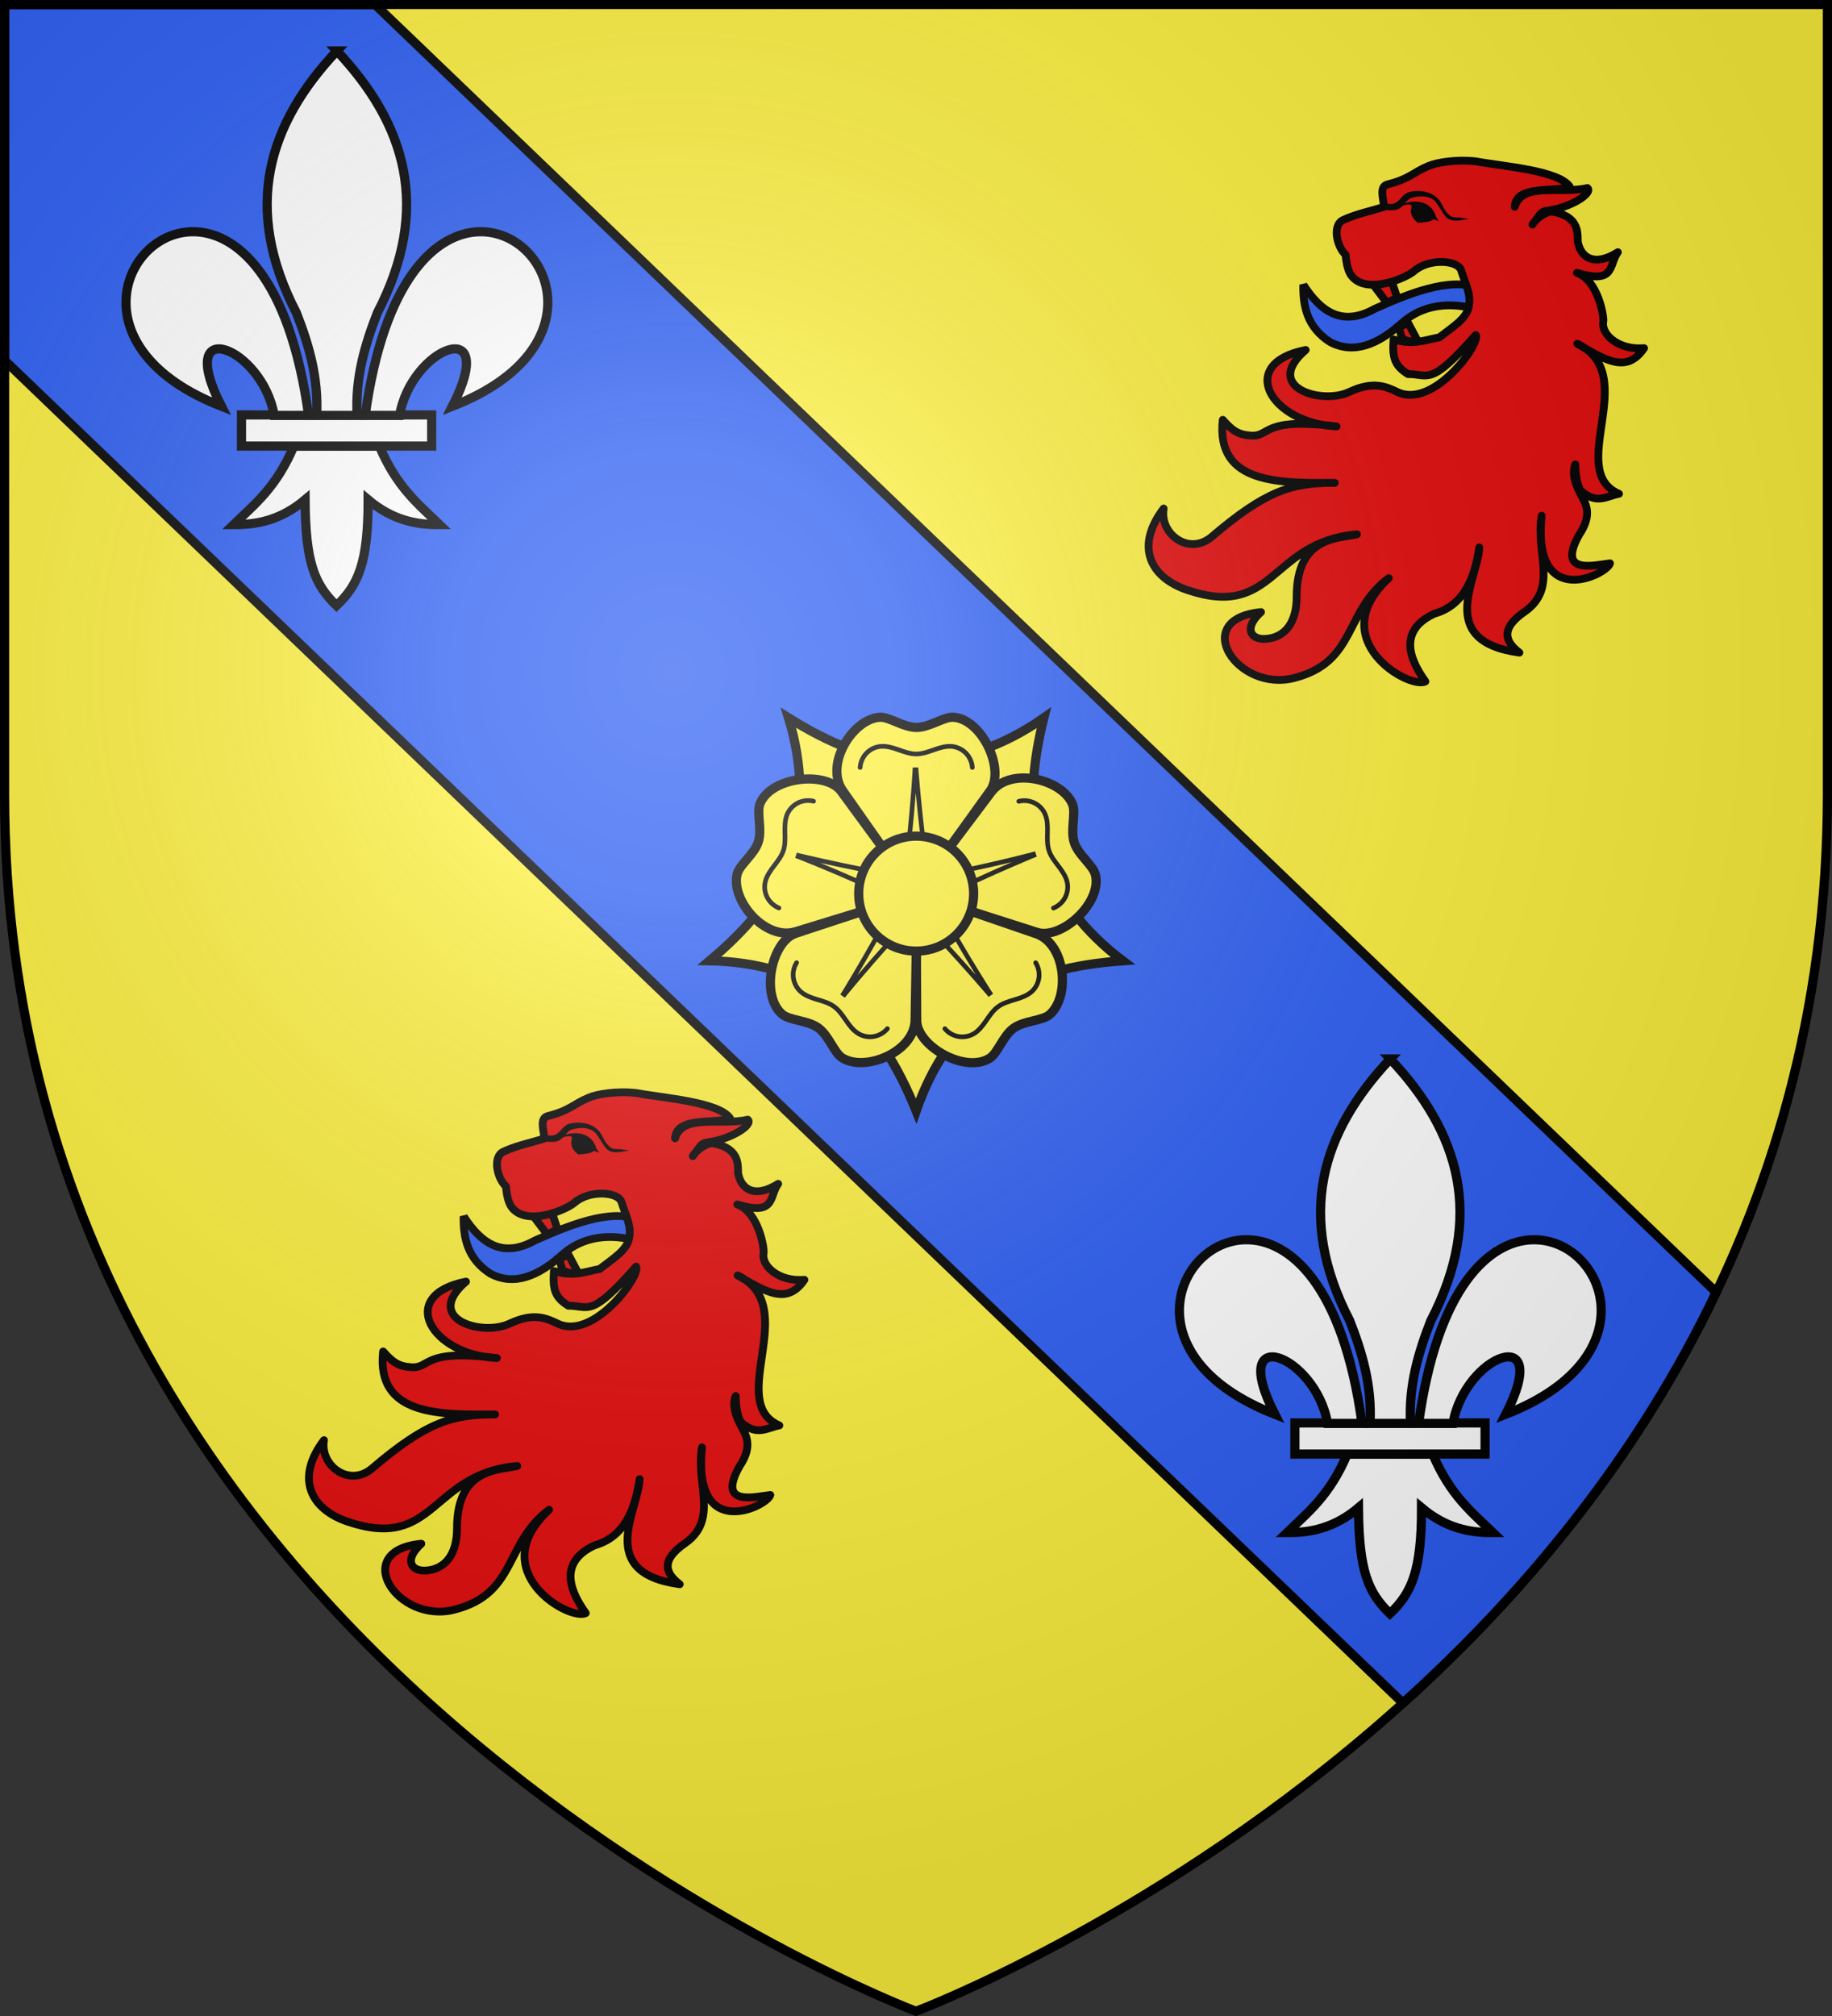
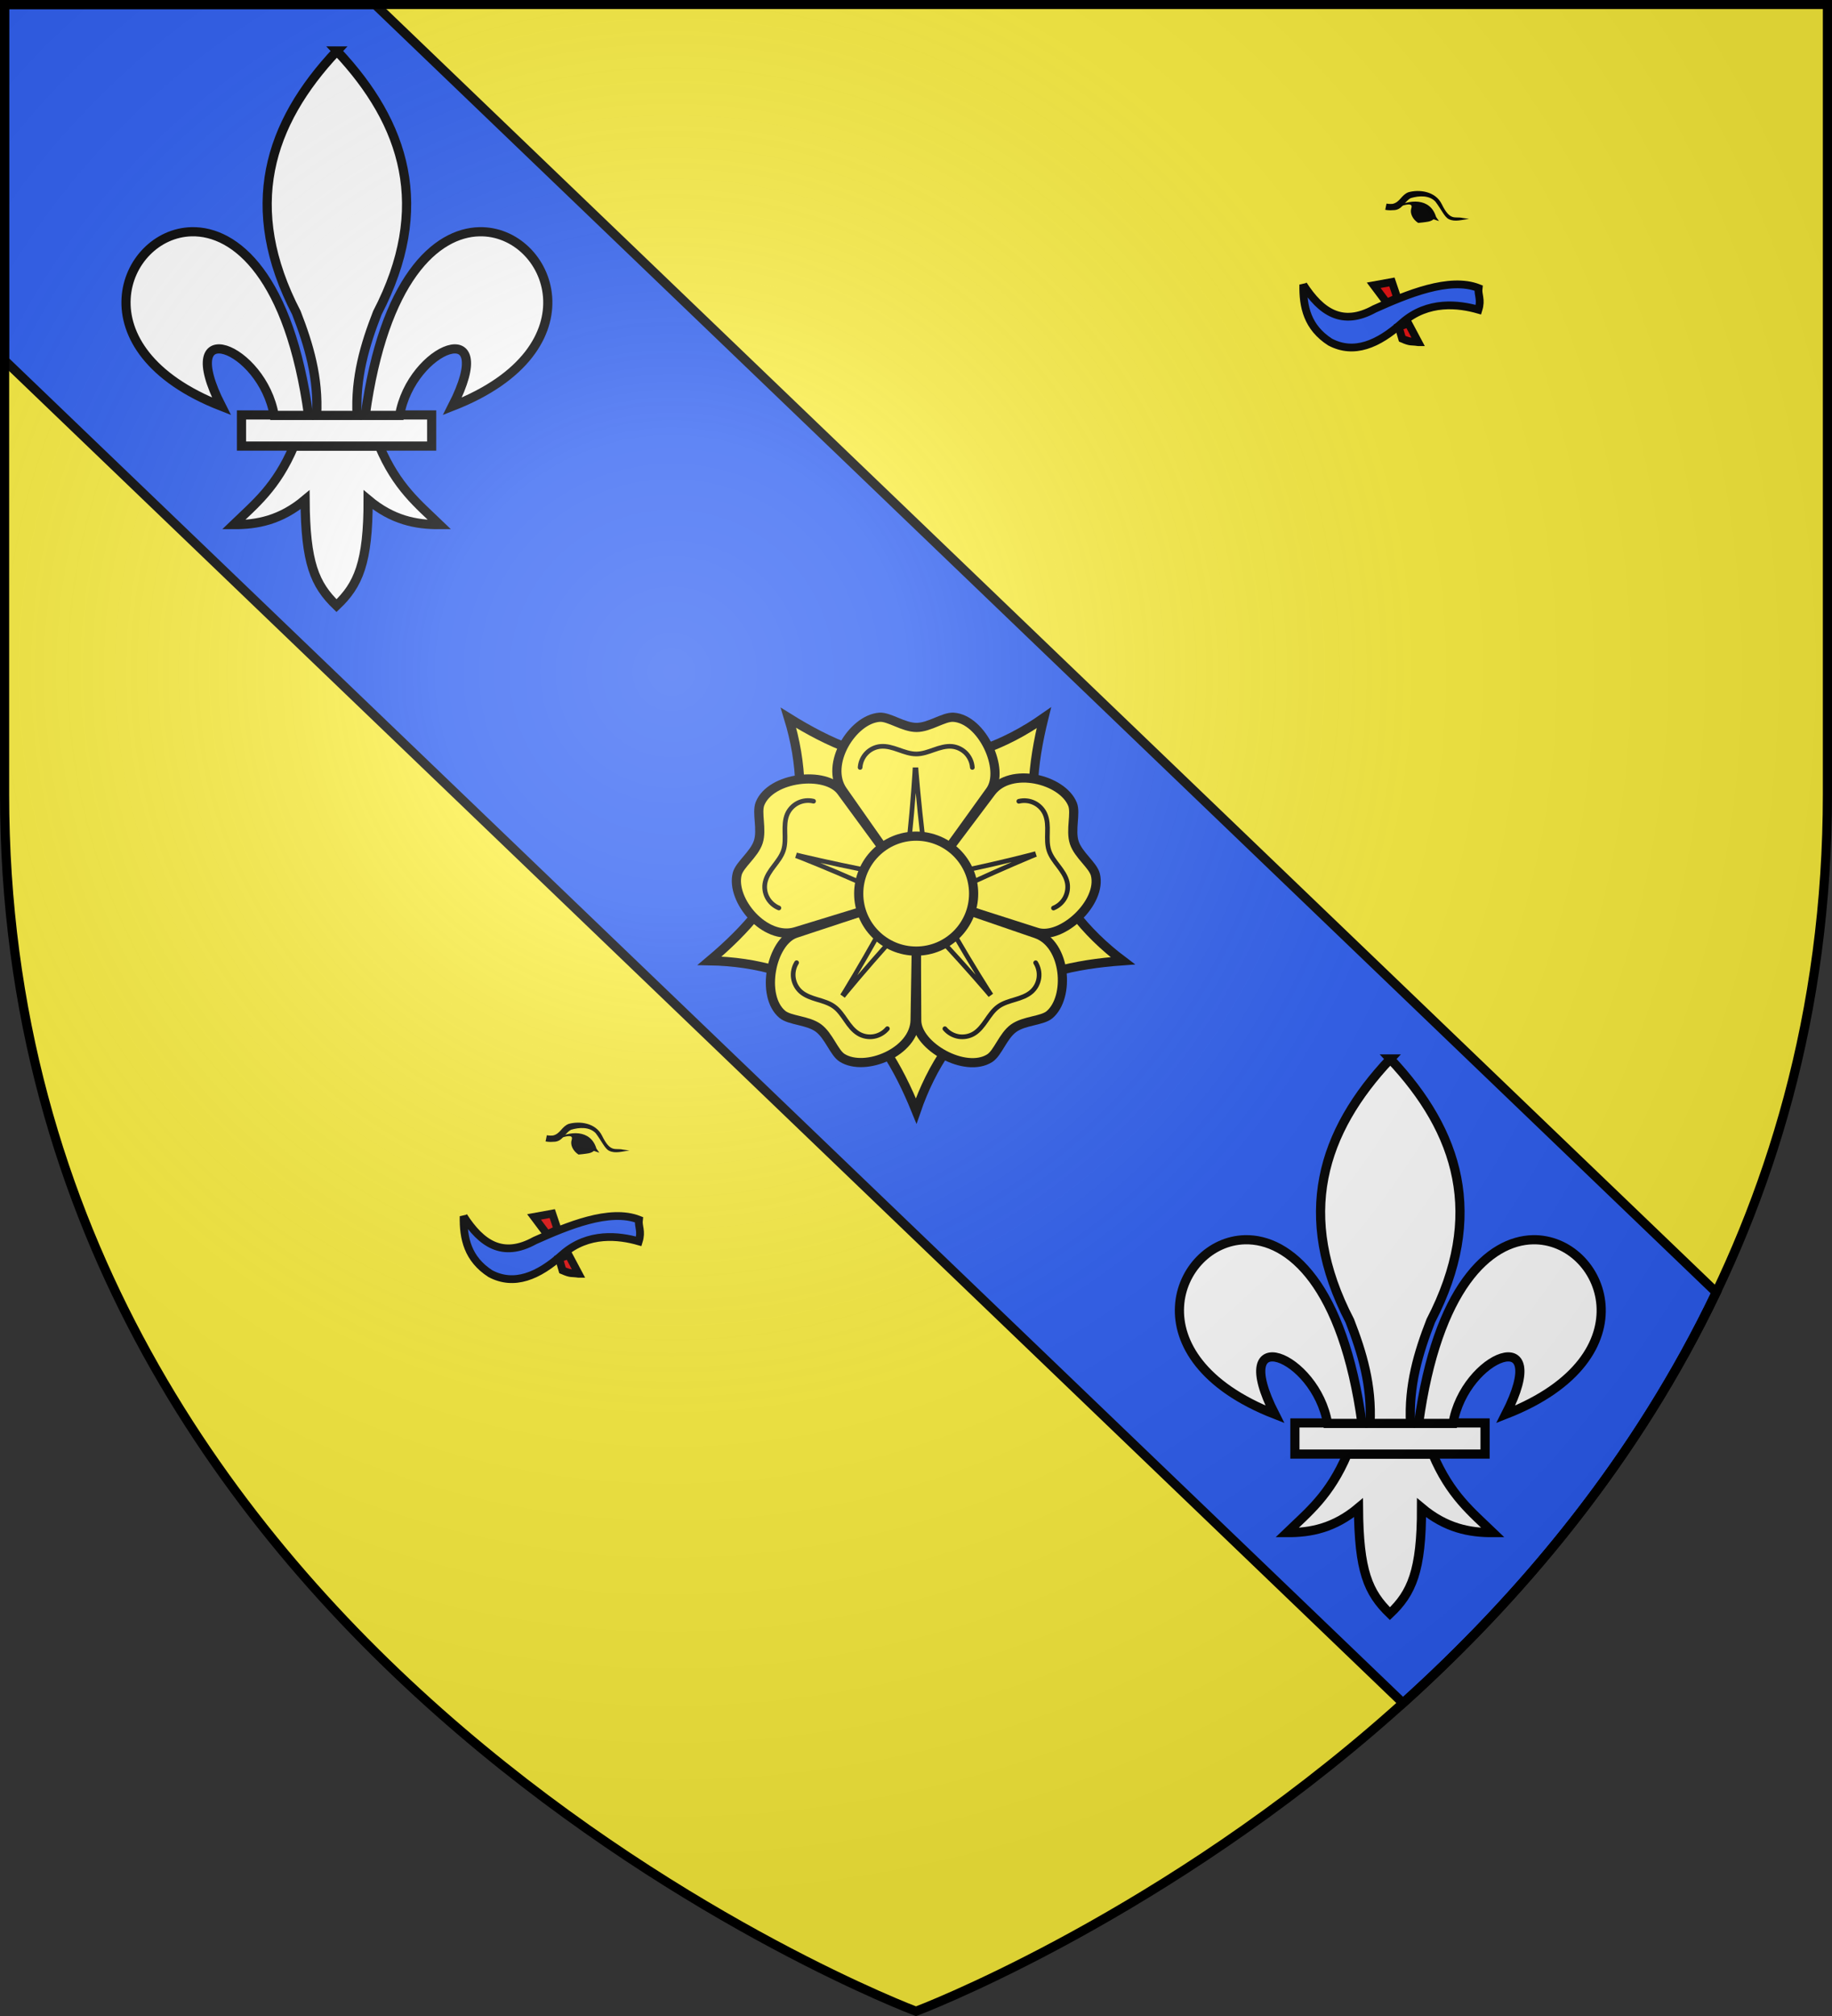
<svg xmlns="http://www.w3.org/2000/svg" xmlns:xlink="http://www.w3.org/1999/xlink" version="1" height="660" width="600" id="svg2">
  <rect width="100%" height="100%" fill="#333333" stroke="none" />
  <defs id="defs4">
    <radialGradient gradientUnits="userSpaceOnUse" r="405" cy="-80" cx="-80" id="Gradient1">
      <stop stop-opacity=".31" stop-color="#fff" offset="0" id="stop7" />
      <stop stop-opacity=".25" stop-color="#fff" offset=".19" id="stop9" />
      <stop stop-opacity=".125" stop-color="#6b6b6b" offset=".6" id="stop11" />
      <stop stop-opacity=".125" offset="1" id="stop13" />
    </radialGradient>
    <clipPath id="shield_cut">
      <path d="M-298.5-298.5h597V-40C298.5 246.31 0 358.5 0 358.5S-298.5 246.31-298.5-40v-258.5z" id="shield" />
    </clipPath>
    <g id="s-4">
      <g id="c-6">
        <path transform="rotate(18 3.157 -.5)" d="M0 0v1h.5L0 0z" id="t-0" />
        <use xlink:href="#t-0" transform="scale(-1 1)" height="540" width="810" id="use2144-7" />
      </g>
      <g id="a-1">
        <use xlink:href="#c-6" transform="rotate(72)" height="540" width="810" id="use2147-7" />
        <use xlink:href="#c-6" transform="rotate(144)" height="540" width="810" id="use2149-7" />
      </g>
      <use xlink:href="#a-1" transform="scale(-1 1)" height="540" width="810" id="use2151-7" />
    </g>
    <g id="s">
      <g id="c">
        <path transform="rotate(18 3.157 -.5)" d="M0 0v1h.5L0 0z" id="t" />
        <use xlink:href="#t" transform="scale(-1 1)" height="540" width="810" id="use2144" />
      </g>
      <g id="a">
        <use xlink:href="#c" transform="rotate(72)" height="540" width="810" id="use2147" />
        <use xlink:href="#c" transform="rotate(144)" height="540" width="810" id="use2149" />
      </g>
      <use xlink:href="#a" transform="scale(-1 1)" height="540" width="810" id="use2151" />
    </g>
    <g id="f">
      <path d="M-50-30H50v60H-50z" fill="#28166f" id="rect1964" />
      <g transform="translate(0 -20)" fill="#fff" id="g1966">
        <path d="M-1.212 27.818c0-5.643-.88-7.346-3.33-13.837-1.167-3.092-.482-6.878 1.683-10.38C-2.082 2.346-1.114 1.214 0 0c1.114 1.214 2.082 2.346 2.858 3.601 2.166 3.502 2.85 7.287 1.683 10.38-2.45 6.491-3.33 8.195-3.33 13.837h-2.423z" id="path1968" />
        <path d="M2.922 27.672c0-5.952 2.317-9.843 5.579-11.012 1.448-.519 3.307-.274 5.019 1.447 2.119 2.129 2.736 7.993-3.484 9.121.658-.956.619-3.082-.714-3.787-.99-.524-2.112-.253-2.675.123-.824.551-1.729 2.106-1.679 4.108H2.922z" id="rwi" />
        <path d="M1.777 30.183c.013 2.008 1.018 3.335 2.739 4.074-.222.698-1.26 2.121-2.685 2.024C1.55 37.787 1.282 38.632 0 40c-1.282-1.368-1.55-2.213-1.831-3.719-1.425.096-2.463-1.326-2.685-2.024 1.721-.739 2.727-2.066 2.739-4.074h3.555z" id="path1971" />
        <use xlink:href="#rwi" transform="scale(-1 1)" height="400" width="800" id="use1973" />
        <path d="M-7.923 27.331h15.846v3.218h-15.846z" id="rect1975" />
      </g>
    </g>
    <clipPath id="clipPath4858">
      <use xlink:href="#shield" stroke-width="3" stroke="#000" fill="none" height="660" width="600" id="use4860" />
    </clipPath>
    <g id="f-4">
      <rect width="100" height="60" x="-50" y="-30" style="fill:#28166f" id="rect1964-8" />
      <g transform="translate(0,-20)" style="fill:#ffffff" id="g1966-3">
        <path d="m -1.212,27.818 c 0,-5.643 -0.88,-7.346 -3.33,-13.837 C -5.709,10.888 -5.024,7.103 -2.858,3.601 -2.082,2.346 -1.114,1.214 0,0 1.114,1.214 2.082,2.346 2.858,3.601 5.024,7.103 5.709,10.888 4.542,13.98 2.091,20.471 1.212,22.175 1.212,27.818 Z" id="path1968-2" />
        <path d="m 2.922,27.672 c 0,-5.952 2.317,-9.843 5.579,-11.012 1.448,-0.519 3.307,-0.274 5.019,1.447 2.119,2.129 2.736,7.993 -3.484,9.121 0.658,-0.956 0.619,-3.082 -0.714,-3.787 -0.99,-0.524 -2.112,-0.253 -2.675,0.123 -0.824,0.551 -1.729,2.106 -1.679,4.108 z" id="rwi-3" />
        <path d="M 1.777,30.183 C 1.79,32.191 2.795,33.518 4.516,34.257 4.295,34.955 3.257,36.378 1.831,36.281 1.55,37.787 1.282,38.632 0,40 c -1.282,-1.368 -1.55,-2.213 -1.831,-3.719 -1.425,0.096 -2.463,-1.326 -2.685,-2.024 1.721,-0.739 2.727,-2.066 2.739,-4.074 z" id="path1971-3" />
        <use transform="scale(-1,1)" id="use1973-2" x="0" y="0" width="800" height="400" xlink:href="#rwi-3" />
        <rect width="15.846" height="3.218" x="-7.923" y="27.331" id="rect1975-92" />
      </g>
    </g>
    <g id="s-49">
      <g id="c-26">
        <path transform="rotate(18,3.157,-0.5)" d="M 0,0 V 1 H 0.5 Z" id="t-6" />
        <use height="540" width="810" y="0" x="0" id="use2144-58" transform="scale(-1,1)" xlink:href="#t-6" />
      </g>
      <g id="a-0">
        <use height="540" width="810" y="0" x="0" id="use2147-9" transform="rotate(72)" xlink:href="#c-26" />
        <use height="540" width="810" y="0" x="0" id="use2149-3" transform="rotate(144)" xlink:href="#c-26" />
      </g>
      <use height="540" width="810" y="0" x="0" id="use2151-2" transform="scale(-1,1)" xlink:href="#a-0" />
    </g>
    <g id="s-4-9">
      <g id="c-6-05">
        <path transform="rotate(18,3.157,-0.5)" d="M 0,0 V 1 H 0.5 Z" id="t-0-6" />
        <use height="540" width="810" y="0" x="0" id="use2144-7-20" transform="scale(-1,1)" xlink:href="#t-0-6" />
      </g>
      <g id="a-1-9">
        <use height="540" width="810" y="0" x="0" id="use2147-7-8" transform="rotate(72)" xlink:href="#c-6-05" />
        <use height="540" width="810" y="0" x="0" id="use2149-7-48" transform="rotate(144)" xlink:href="#c-6-05" />
      </g>
      <use height="540" width="810" y="0" x="0" id="use2151-7-9" transform="scale(-1,1)" xlink:href="#a-1-9" />
    </g>
    <g id="s-4-0">
      <g id="c-6-5">
        <path transform="rotate(18,3.157,-0.5)" d="M 0,0 V 1 H 0.5 Z" id="t-0-0" />
        <use height="540" width="810" y="0" x="0" id="use2144-7-2" transform="scale(-1,1)" xlink:href="#t-0-0" />
      </g>
      <g id="a-1-7">
        <use height="540" width="810" y="0" x="0" id="use2147-7-1" transform="rotate(72)" xlink:href="#c-6-5" />
        <use height="540" width="810" y="0" x="0" id="use2149-7-2" transform="rotate(144)" xlink:href="#c-6-5" />
      </g>
      <use height="540" width="810" y="0" x="0" id="use2151-7-0" transform="scale(-1,1)" xlink:href="#a-1-7" />
    </g>
    <g id="s-5">
      <g id="c-2">
        <path transform="rotate(18,3.157,-0.5)" d="M 0,0 V 1 H 0.5 Z" id="t-8" />
        <use height="540" width="810" y="0" x="0" id="use2144-5" transform="scale(-1,1)" xlink:href="#t-8" />
      </g>
      <g id="a-8">
        <use height="540" width="810" y="0" x="0" id="use2147-75" transform="rotate(72)" xlink:href="#c-2" />
        <use height="540" width="810" y="0" x="0" id="use2149-6" transform="rotate(144)" xlink:href="#c-2" />
      </g>
      <use height="540" width="810" y="0" x="0" id="use2151-3" transform="scale(-1,1)" xlink:href="#a-8" />
    </g>
    <g id="f-0">
-       <rect width="100" height="60" x="-50" y="-30" style="fill:#28166f" id="rect1964-1" />
      <g transform="translate(0,-20)" style="fill:#ffffff" id="g1966-8">
        <path d="m -1.212,27.818 c 0,-5.643 -0.88,-7.346 -3.33,-13.837 C -5.709,10.888 -5.024,7.103 -2.858,3.601 -2.082,2.346 -1.114,1.214 0,0 1.114,1.214 2.082,2.346 2.858,3.601 5.024,7.103 5.709,10.888 4.542,13.98 2.091,20.471 1.212,22.175 1.212,27.818 Z" id="path1968-7" />
        <path d="m 2.922,27.672 c 0,-5.952 2.317,-9.843 5.579,-11.012 1.448,-0.519 3.307,-0.274 5.019,1.447 2.119,2.129 2.736,7.993 -3.484,9.121 0.658,-0.956 0.619,-3.082 -0.714,-3.787 -0.99,-0.524 -2.112,-0.253 -2.675,0.123 -0.824,0.551 -1.729,2.106 -1.679,4.108 z" id="rwi-0" />
        <path d="M 1.777,30.183 C 1.79,32.191 2.795,33.518 4.516,34.257 4.295,34.955 3.257,36.378 1.831,36.281 1.55,37.787 1.282,38.632 0,40 c -1.282,-1.368 -1.55,-2.213 -1.831,-3.719 -1.425,0.096 -2.463,-1.326 -2.685,-2.024 1.721,-0.739 2.727,-2.066 2.739,-4.074 z" id="path1971-1" />
        <use transform="scale(-1,1)" id="use1973-4" x="0" y="0" width="800" height="400" xlink:href="#rwi-0" />
-         <rect width="15.846" height="3.218" x="-7.923" y="27.331" id="rect1975-9" />
      </g>
    </g>
    <g id="s-4-8">
      <g id="c-6-0">
        <path transform="rotate(18,3.157,-0.5)" d="M 0,0 V 1 H 0.5 Z" id="t-0-4" />
        <use height="540" width="810" y="0" x="0" id="use2144-7-0" transform="scale(-1,1)" xlink:href="#t-0-4" />
      </g>
      <g id="a-1-76">
        <use height="540" width="810" y="0" x="0" id="use2147-7-4" transform="rotate(72)" xlink:href="#c-6-0" />
        <use height="540" width="810" y="0" x="0" id="use2149-7-4" transform="rotate(144)" xlink:href="#c-6-0" />
      </g>
      <use height="540" width="810" y="0" x="0" id="use2151-7-8" transform="scale(-1,1)" xlink:href="#a-1-76" />
    </g>
    <g id="f-9">
-       <rect id="rect1964-7" style="fill:#28166f" y="-30" x="-50" height="60" width="100" />
      <g id="g1966-0" style="fill:#ffffff" transform="translate(0,-20)">
        <path id="path1968-0" d="m -1.212,27.818 c 0,-5.643 -0.88,-7.346 -3.33,-13.837 C -5.709,10.888 -5.024,7.103 -2.858,3.601 -2.082,2.346 -1.114,1.214 0,0 1.114,1.214 2.082,2.346 2.858,3.601 5.024,7.103 5.709,10.888 4.542,13.98 2.091,20.471 1.212,22.175 1.212,27.818 Z" />
        <path id="rwi-6" d="m 2.922,27.672 c 0,-5.952 2.317,-9.843 5.579,-11.012 1.448,-0.519 3.307,-0.274 5.019,1.447 2.119,2.129 2.736,7.993 -3.484,9.121 0.658,-0.956 0.619,-3.082 -0.714,-3.787 -0.99,-0.524 -2.112,-0.253 -2.675,0.123 -0.824,0.551 -1.729,2.106 -1.679,4.108 z" />
        <path id="path1971-5" d="M 1.777,30.183 C 1.79,32.191 2.795,33.518 4.516,34.257 4.295,34.955 3.257,36.378 1.831,36.281 1.55,37.787 1.282,38.632 0,40 c -1.282,-1.368 -1.55,-2.213 -1.831,-3.719 -1.425,0.096 -2.463,-1.326 -2.685,-2.024 1.721,-0.739 2.727,-2.066 2.739,-4.074 z" />
        <use xlink:href="#rwi-6" height="400" width="800" y="0" x="0" id="use1973-1" transform="scale(-1,1)" />
-         <rect id="rect1975-6" y="27.331" x="-7.923" height="3.218" width="15.846" />
      </g>
    </g>
    <g id="s-8">
      <g id="c-9">
        <path transform="rotate(18,3.157,-0.5)" d="M 0,0 V 1 H 0.5 Z" id="t-3" />
        <use height="540" width="810" y="0" x="0" id="use2144-0" transform="scale(-1,1)" xlink:href="#t-3" />
      </g>
      <g id="a-4">
        <use height="540" width="810" y="0" x="0" id="use2147-1" transform="rotate(72)" xlink:href="#c-9" />
        <use height="540" width="810" y="0" x="0" id="use2149-67" transform="rotate(144)" xlink:href="#c-9" />
      </g>
      <use height="540" width="810" y="0" x="0" id="use2151-79" transform="scale(-1,1)" xlink:href="#a-4" />
    </g>
  </defs>
  <g transform="translate(300,300)" id="layer4">
    <use y="0" x="0" style="fill:#fcef3c" xlink:href="#shield" height="660" width="600" id="use18" />
    <path style="fill:#fcef3c;stroke-width:2" clip-path="url(#clipPath4858)" d="M -298.5,-298.5 205.896,207.692 H 298.5 V -298.5 Z" id="path4852" />
    <path style="fill:#2b5df2;stroke:#000000;stroke-width:3" d="m -298.5,-298.5 v 116.469 L -58.188,48.625 159.5,257.562 c 38.572,-34.774 76.229,-79.224 102.594,-134.469 L 58.188,-72.625 -177.156,-298.5 Z" id="use2406" />
    <g style="fill:#e20909" transform="translate(-1078.878,-313.313)" id="g1567">
      <g transform="translate(0.002,-6.2908554e-6)" style="display:inline;fill:#e20909" id="layer6" />
      <g style="display:inline;fill:#e20909;stroke:#000000;stroke-width:3.681;stroke-miterlimit:4;stroke-dasharray:none;stroke-opacity:1" transform="matrix(0.694,0,0,0.692,1456.859,33.369)" id="g13864">
        <path id="path9850" d="m -758.126,546.433 c -0.205,10.491 1.952,20.21 12.625,27.145 11.188,5.929 22.596,1.24 34.079,-9.134 12.136,-10.671 26.734,-8.799 35.952,-6.154 1.517,-4.934 -0.345,-6.94 0.069,-10.244 -13.78,-5.445 -33.843,3.006 -49.116,9.865 -15.291,8.495 -25.314,1.377 -33.608,-11.477 z" style="fill:#2b5df2;fill-opacity:1;stroke:#000000;stroke-width:3.681;stroke-miterlimit:4;stroke-dasharray:none;stroke-opacity:1" />
        <path id="path9892" d="m -703.845,573.647 -4.697,-8.866 -4.575,1.582 1.654,5.651 c 4.281,1.85 3.995,1.098 7.618,1.633 z" style="fill:#e20909;fill-opacity:1;stroke:#000000;stroke-width:3.681;stroke-miterlimit:4;stroke-dasharray:none;stroke-opacity:1" />
        <path style="fill:#e20909;fill-opacity:1;stroke:#000000;stroke-width:3.681;stroke-miterlimit:4;stroke-dasharray:none;stroke-opacity:1" d="m -724.899,546.73 8.605,-1.566 2.529,7.523 -4.981,2.284 z" id="path9894" />
-         <path style="fill:#e20909;fill-opacity:1;stroke:#000000;stroke-width:3.681;stroke-linejoin:round;stroke-miterlimit:4;stroke-dasharray:none;stroke-opacity:1" d="m -683.6,539.746 c -1.535,-5.026 -15.265,-5.892 -22.317,0.336 -3.541,3.127 -22.322,11.377 -29.432,2.194 -1.487,-1.921 -2.419,-5.294 -2.807,-9.993 -4.02,-3.553 -6.518,-13.945 -1.155,-16.431 6.361,-2.948 12.829,-4.145 19.244,-6.217 -0.051,-3.555 -2.497,-9.572 1.675,-10.621 10.543,-2.652 11.912,-5.634 19.55,-8.808 3.62,-1.504 12.567,-3.173 22.21,-2.1 12.945,2.428 38.619,4.17 44.194,11.862 -6.119,3.122 -25.337,-1.138 -25.903,9.61 3.519,-11.812 21.316,-5.933 34.324,-8.848 2.599,2.386 -7.622,9.204 -18.998,10.745 -3.078,0.417 -2.854,1.186 -6.953,6.515 1.835,-3.31 7.232,-6.472 9.53,-6.06 13.89,2.493 11.361,11.858 11.933,14.582 1.418,6.755 7.349,11.798 18.825,4.58 -4.498,6.106 -0.908,15.256 -19.295,9.757 10.082,3.602 12.821,20.964 12.429,22.94 -1.224,6.181 7.274,13.753 19.244,12.694 -8.195,12.08 -17.926,5.854 -31.51,-2.071 30.476,14.509 -5.88,59.872 19.675,70.97 -5.803,1.109 -10.566,5.156 -17.849,-1.323 -1.319,-1.173 -2.72,-6.252 -2.759,-12.593 -2.451,6.123 2.301,13.615 3.838,16.593 2.205,4.274 2.962,9.172 -1.908,16.494 -11.134,19.629 7.463,14.475 14.433,13.73 -1.482,5.425 -36.784,22.649 -32.262,-22.538 -2.952,17.787 7.92,34.125 -7.918,45.335 -12.091,8.327 -9.006,14.502 -2.587,19.44 -39.918,-5.433 -19.49,-34.942 -18.921,-49.75 -2.148,14.163 -6.951,27.269 -21.225,31.346 -18.659,8.654 -10.027,23.851 -4.2,32.052 -7.657,3.928 -48.498,-19.83 -17.308,-48.891 -21.291,15.984 -15.043,39.615 -44.621,47.254 -26.953,6.961 -49.555,-27.89 -15.658,-31.192 -8.286,7.545 -4.958,13.066 1.981,12.694 9.377,-0.503 14.869,-7.809 14.846,-19.898 -0.056,-28.907 19.847,-27.466 28.453,-29.582 -41.018,3.532 -38.487,40.463 -80.03,26.367 -17.515,-5.943 -24.875,-20.505 -11.198,-38.577 -2.051,11.982 11.928,22.569 22.736,13.328 25.558,-21.852 37.793,-25.555 58.021,-25.47 -25.332,0.107 -56.252,0.955 -52.848,-29.824 4.571,5.172 7.243,7.029 13.185,7.458 9.504,0.685 4.932,-8.897 40.511,-4.316 -31.422,-1.572 -47.269,-29.792 -14.575,-36.186 -20.533,17.729 7.613,25.997 20.5,19.898 11.897,-5.631 17.927,-2.259 22.98,0.077 16.929,7.826 39.255,-23.084 36.796,-27.085 -21.635,24.668 -22.075,18.505 -32.013,18.514 -6.357,-4.034 -7.376,-7.645 -6.782,-16.409 9.36,2.921 15.144,0.157 21.571,-0.948 5.945,-4.628 12.586,-8.643 13.849,-14.178 1.408,-6.171 -1.566,-11.116 -3.502,-17.454 z" id="path9896" />
        <path d="m -715.348,510.085 c 7.09,-4.143 17.118,-4.942 19.891,4.334 l 1.368,1.942 -2.562,-0.859 c -1.392,1.22 -3.381,1.256 -5.172,1.511 l -2.089,0.218 c -2.685,-1.739 -3.996,-4.688 -3.231,-6.927 1.324,-3.878 -6.148,-0.281 -8.207,-0.219 z" style="fill:#000000;stroke:none;stroke-width:3.681;stroke-miterlimit:4;stroke-dasharray:none;stroke-opacity:1" id="path9898" />
        <path style="fill:#000000;fill-opacity:1;stroke:none;stroke-width:3.681;stroke-linecap:round;stroke-linejoin:round;stroke-miterlimit:4;stroke-dasharray:none;stroke-opacity:1" d="m -708.513,502.715 c -3.39,1.285 -3.899,4.673 -7.438,5.5 -1.525,0.166 -2.906,-0.125 -2.906,-0.125 l -0.594,2.938 c 0,0 1.754,0.38 3.812,0.156 4.17,0.04 5.116,-4.029 8.219,-5.688 3.865,-1.158 8.661,-1.456 11.625,1.625 2.968,3.952 4.266,7.279 6.303,8.307 2.969,1.499 6.417,0.227 9.625,-0.1 l -3.178,-0.457 c -3.492,-0.82 -5.743,1.691 -9.729,-6.508 -3.027,-6.225 -10.717,-7.043 -15.74,-5.648 z" id="path9900" />
      </g>
    </g>
    <g style="fill:#fcef3c" transform="matrix(0.153,0,0,0.153,0.056,-7.444)" id="g1591">
      <path style="fill:#fcef3c;stroke:#000000;stroke-width:19.637;stroke-miterlimit:4;stroke-dasharray:none" id="s-6" transform="rotate(144)" d="M 164,232 C 88.3,286 33,369 0,465 -39,369 -87.3,287 -164,232" />
      <g style="fill:#fcef3c" id="a-85">
        <g style="fill:#fcef3c" id="b">
          <use style="fill:#fcef3c" height="100%" width="100%" y="0" x="0" xlink:href="#s-6" transform="rotate(72)" id="use1570" />
          <g style="fill:#fcef3c;stroke:#000000" id="c-4">
            <path style="fill:#fcef3c;stroke-width:19.637;stroke-miterlimit:4;stroke-dasharray:none" d="m -2.3,0.6 -155,-221 c -39,-56 21,-153 79,-157 20.5,-1.3 51,21.8 79,21.8 28,0 58,-23 79,-21.8 61.7,4 111,112 79,157 l -159,221" id="path1572" />
            <g style="fill:#fcef3c;stroke-width:10" id="g1578">
              <path style="fill:#fcef3c" d="m -27.7,-43 c 11,-9 29,-253 26,-253 -3,0 20,243 29,253" id="path1574" />
              <path style="fill:#fcef3c;stroke-linecap:round" d="m -120,-270 c 0.8,-11.4 5.7,-22.4 13.7,-30.6 7.9,-8.2 18.8,-13.4 30,-14.4 13,-1.2 26,2.8 38.4,7.2 12.4,4.3 25,9 38,9 13,0 25.8,-4.7 38,-9 12.4,-4.3 25.4,-8.4 38.4,-7.2 11.3,1.1 22,6.3 30,14.4 7.9,8.2 12.9,19 13.7,30.6" id="path1576" />
            </g>
          </g>
        </g>
        <use style="fill:#fcef3c" height="100%" width="100%" y="0" x="0" xlink:href="#b" transform="rotate(72)" id="use1582" />
      </g>
      <use style="fill:#fcef3c" height="100%" width="100%" y="0" x="0" xlink:href="#a-85" transform="rotate(144)" id="use1585" />
      <use style="fill:#fcef3c" height="100%" width="100%" y="0" x="0" xlink:href="#c-4" transform="rotate(-72)" id="use1587" />
      <circle style="fill:#fcef3c;stroke:#000000;stroke-width:19.637;stroke-miterlimit:4;stroke-dasharray:none" cy="0" cx="0" r="123" id="circle1589" />
    </g>
    <use transform="translate(275,-305)" height="100%" width="100%" id="use2036" xlink:href="#g1567" y="0" x="0" />
    <g style="fill:#ffffff;stroke:#000000;stroke-width:1.405;stroke-miterlimit:4;stroke-dasharray:none;stroke-opacity:1" transform="matrix(2.136,0,0,2.136,-267.274,-288.425)" id="g6401">
      <path d="m 29.739,62.946 c -2.69,6.351 -6.015,8.922 -9.244,12.043 3.618,0.017 7.225,-0.678 10.963,-3.814 0.064,9.675 1.458,12.982 4.819,16.233 3.323,-3.149 4.858,-6.547 4.847,-16.233 3.738,3.136 7.335,3.83 10.953,3.814 -3.228,-3.121 -6.544,-5.693 -9.234,-12.043 z" style="fill:#ffffff;fill-opacity:1;fill-rule:evenodd;stroke:#000000;stroke-width:1.405;stroke-linecap:butt;stroke-linejoin:miter;stroke-miterlimit:4;stroke-dasharray:none;stroke-opacity:1" id="path1914" />
      <rect width="29.159" height="4.772" x="21.707" y="58.178" style="color:#000000;display:inline;overflow:visible;visibility:visible;fill:#ffffff;fill-opacity:1;fill-rule:nonzero;stroke:#000000;stroke-width:1.405;stroke-linecap:butt;stroke-linejoin:miter;stroke-miterlimit:4;stroke-dasharray:none;stroke-dashoffset:0;stroke-opacity:1;marker:none;marker-start:none;marker-mid:none;marker-end:none" id="rect2782" />
      <path d="m 126.281,7.938 c -34.942,37.095 -48.392,79.826 -20.625,133.344 6.342,16.258 11.338,33.045 10.312,52.25 h 20.625 c -1.026,-19.205 3.971,-35.992 10.312,-52.25 27.767,-53.518 14.317,-96.249 -20.625,-133.344 z" transform="matrix(0.301,0,0,0.301,-1.678,0)" style="fill:#ffffff;fill-opacity:1;fill-rule:evenodd;stroke:#000000;stroke-width:4.672;stroke-linecap:butt;stroke-linejoin:miter;stroke-miterlimit:4;stroke-dasharray:none;stroke-opacity:1" id="path1993" />
      <path d="m 52.25,100 c -35.235,0.845 -58.727,60.018 15.219,88.875 -24.44,-47.874 20.896,-30.132 26.875,4.656 H 111.875 C 102.196,122.87 74.823,99.458 52.25,100 Z" transform="matrix(0.301,0,0,0.301,-1.678,0)" style="fill:#ffffff;fill-opacity:1;fill-rule:evenodd;stroke:#000000;stroke-width:4.672;stroke-linecap:butt;stroke-linejoin:miter;stroke-miterlimit:4;stroke-dasharray:none;stroke-opacity:1" id="path1881" />
      <path d="m 198.969,100 c -22.301,0.418 -48.764,24.284 -58.25,93.531 h 17.5 C 164.198,158.743 209.565,141.001 185.125,188.875 260.019,159.648 234.946,99.326 198.969,100 Z" transform="matrix(0.301,0,0,0.301,-1.678,0)" style="fill:#ffffff;fill-opacity:1;fill-rule:evenodd;stroke:#000000;stroke-width:4.672;stroke-linecap:butt;stroke-linejoin:miter;stroke-miterlimit:4;stroke-dasharray:none;stroke-opacity:1" id="path2776" />
    </g>
    <use transform="translate(345,330)" height="100%" width="100%" id="use2056" xlink:href="#g6401" y="0" x="0" />
  </g>
  <g style="display:inline" transform="translate(300,300)" id="layer2">
    <use y="0" x="0" style="fill:url(#Gradient1)" xlink:href="#shield" height="660" width="600" id="use22" />
  </g>
  <g style="stroke-width:1" transform="matrix(1,0,0,1,300,300)" id="layer1">
    <use y="0" x="0" style="fill:none;stroke:#000000;stroke-width:3" xlink:href="#shield" transform="matrix(1,0,0,1,0,-0.047)" height="660" width="600" id="use25" />
  </g>
</svg>